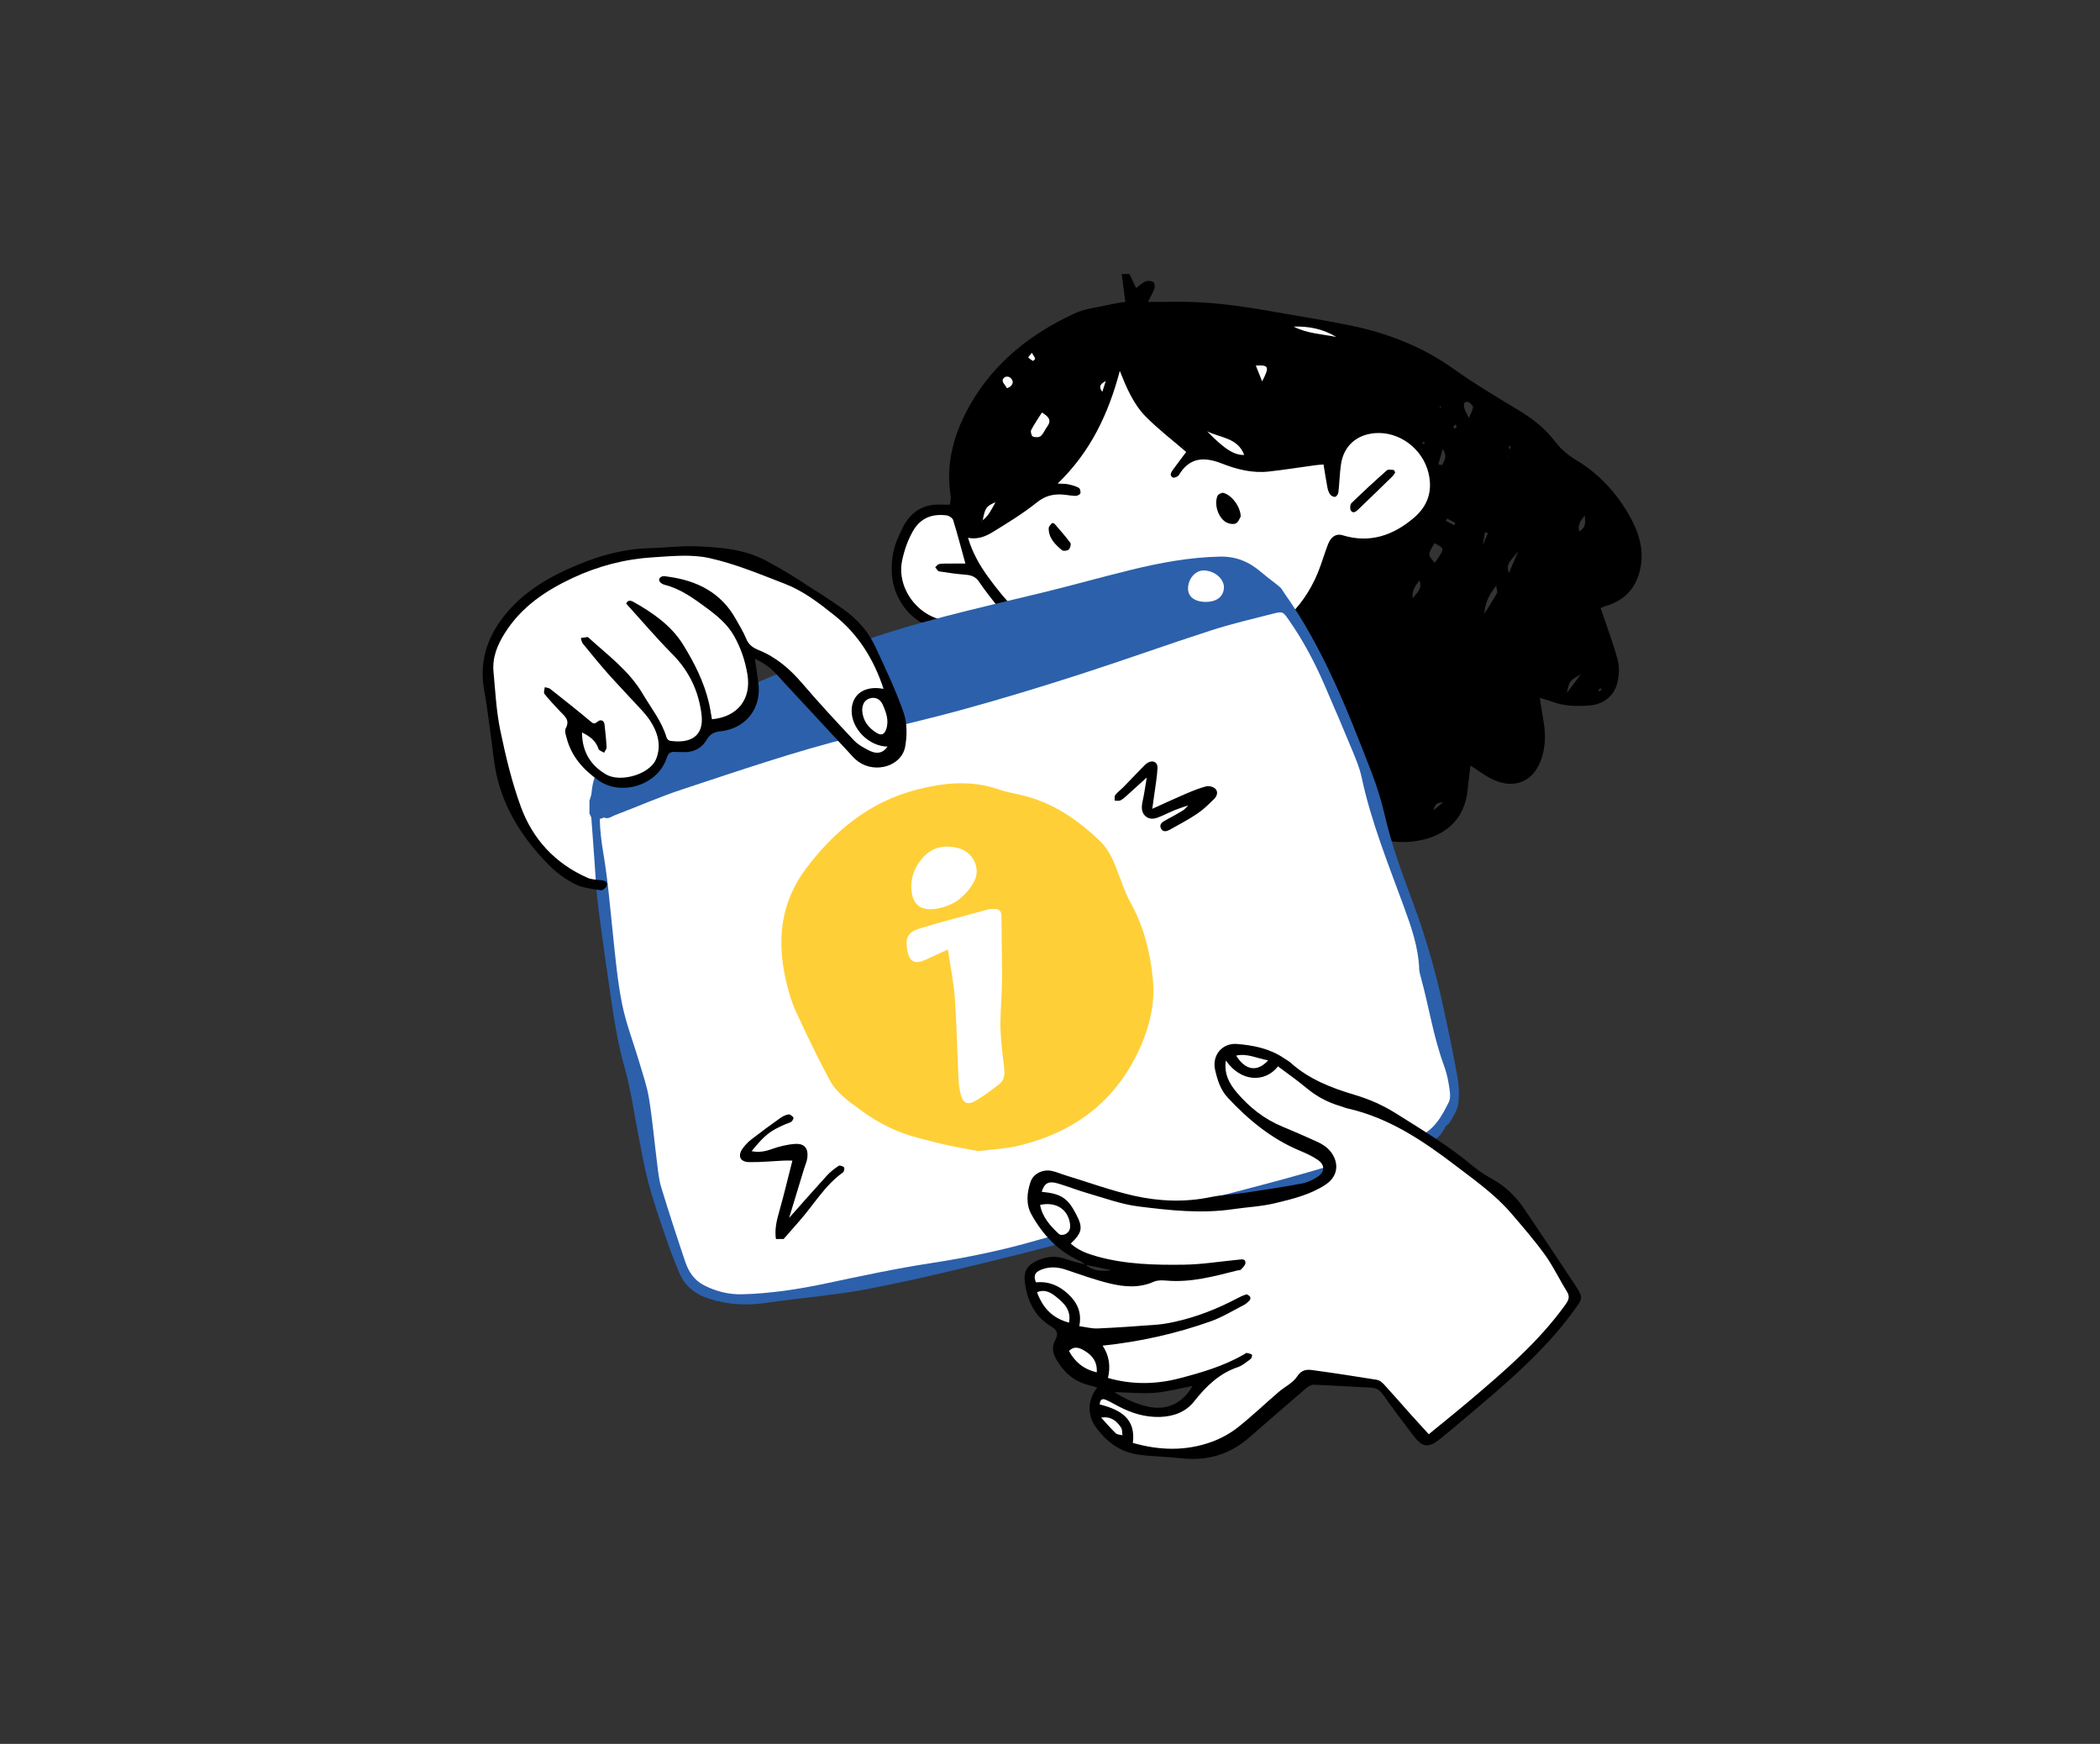
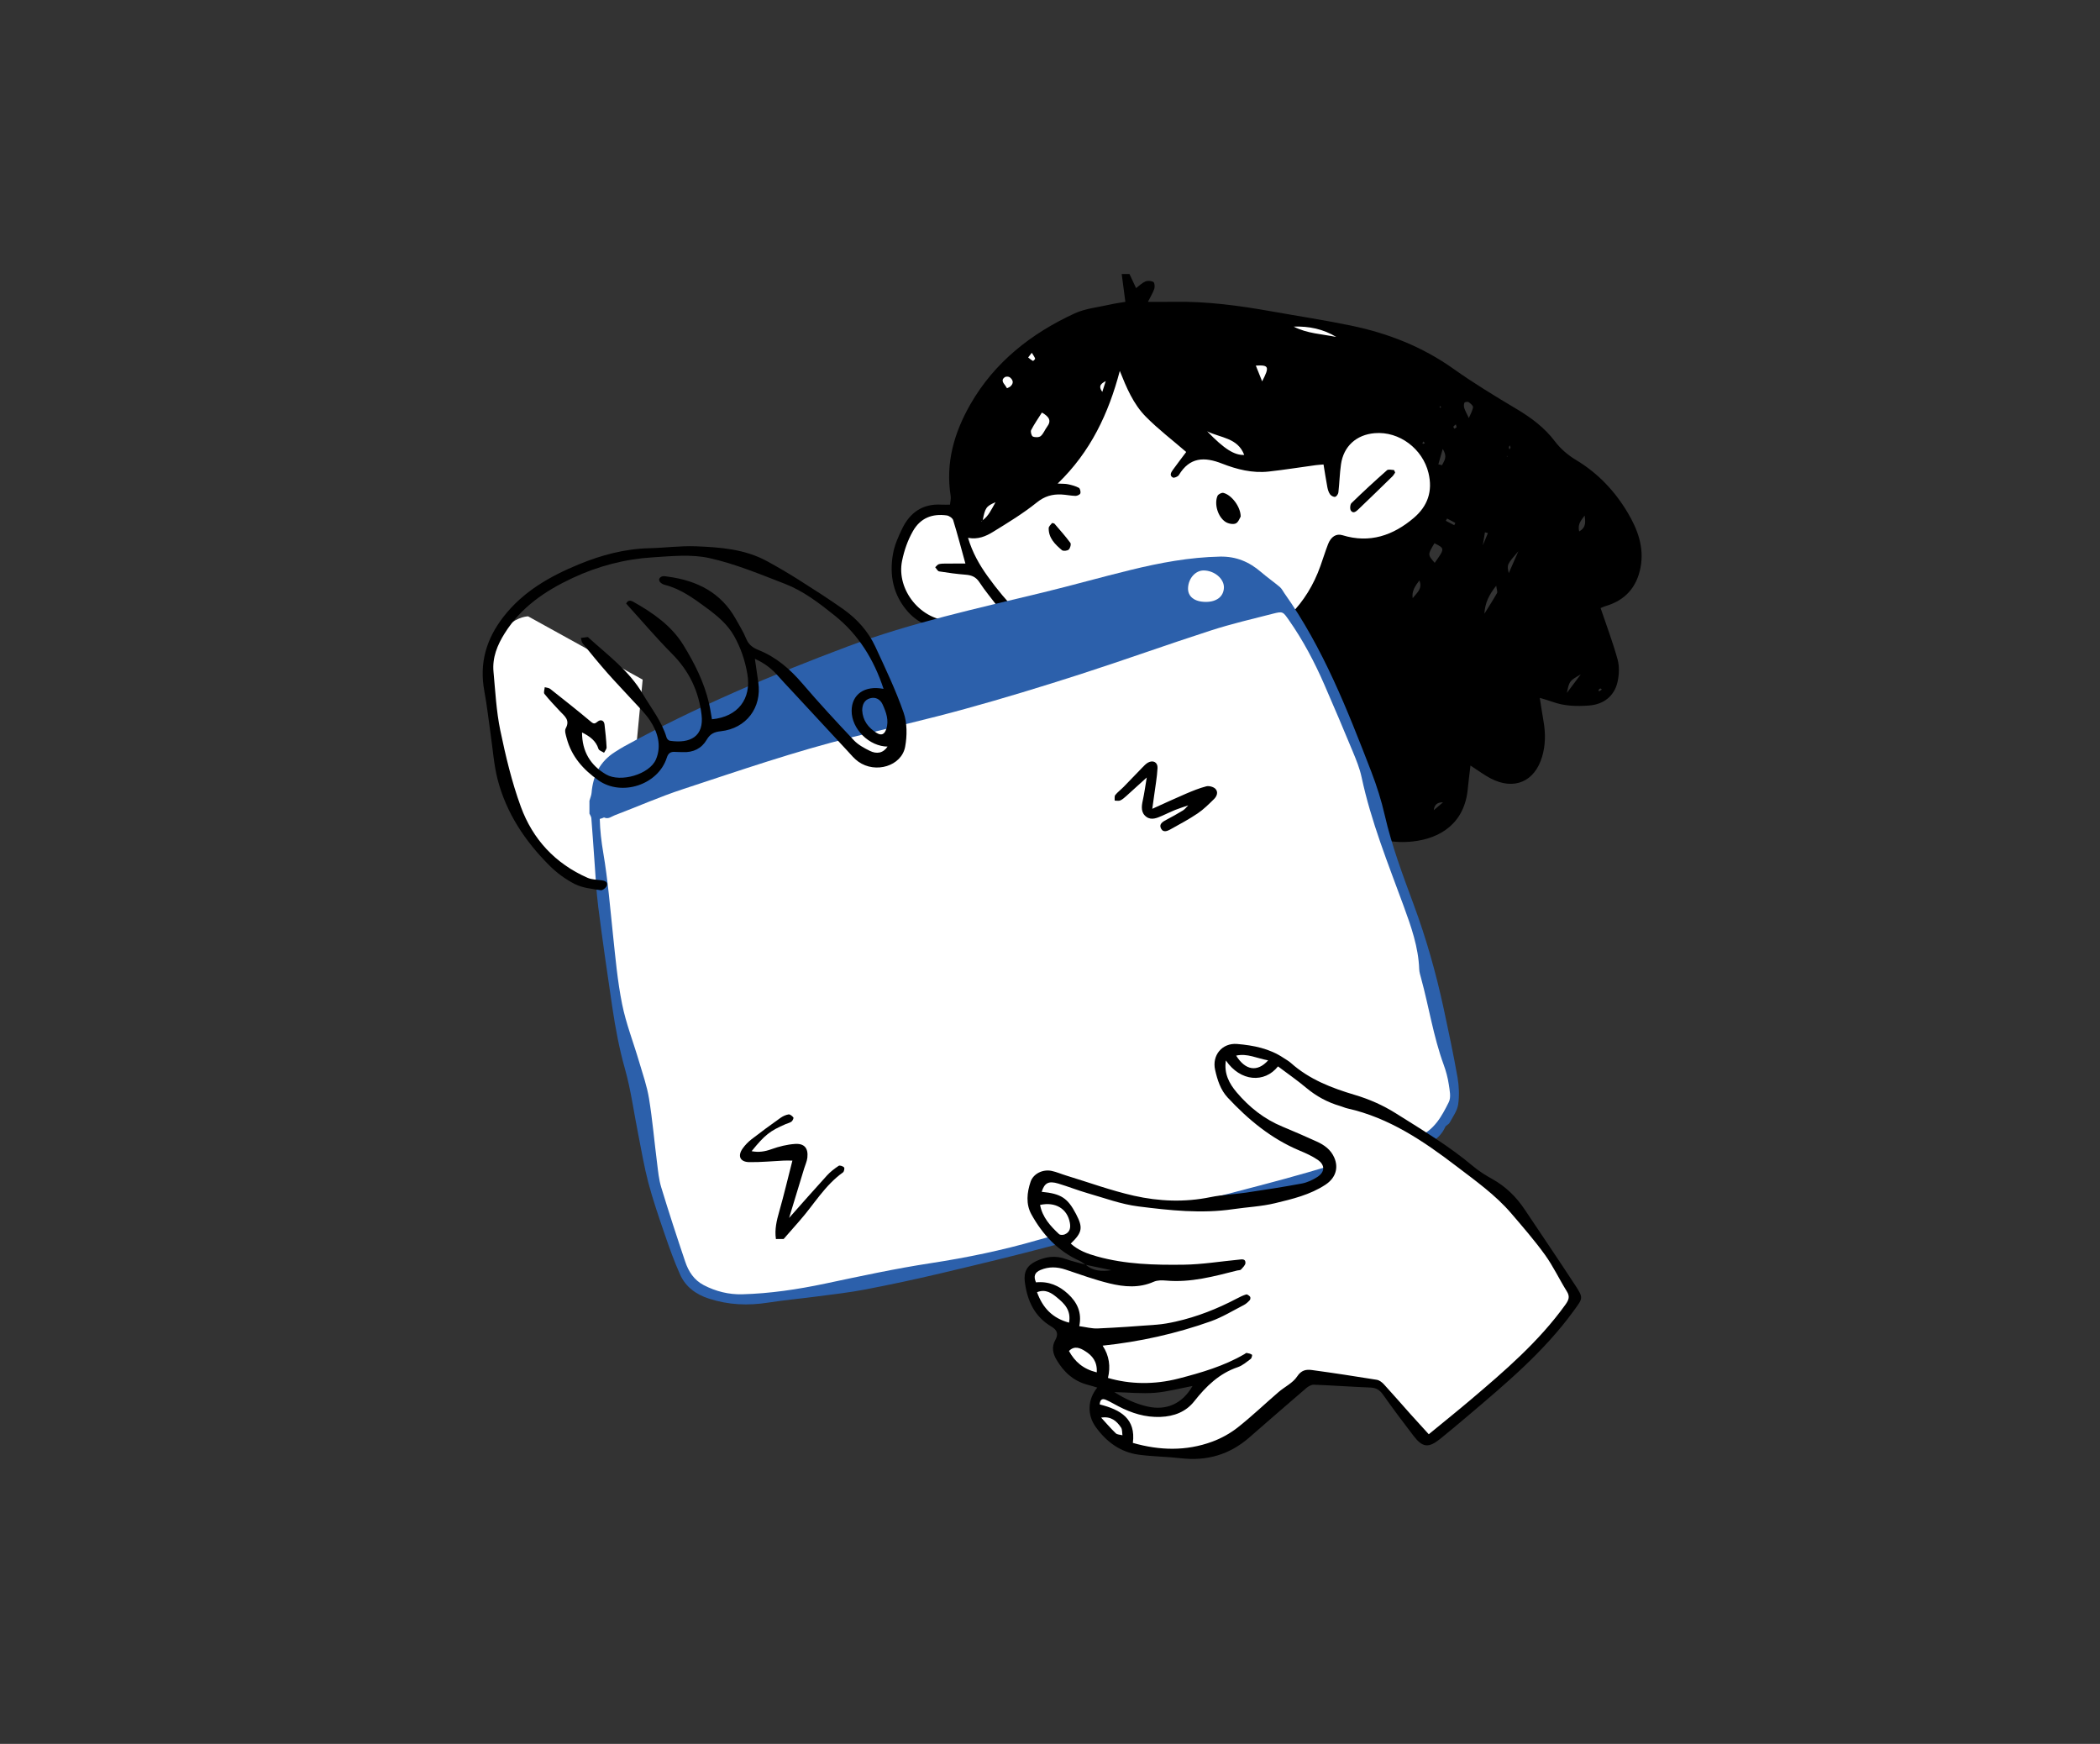
<svg xmlns="http://www.w3.org/2000/svg" version="1.1" id="_x2014_ÎÓÈ_x5F_1" x="0px" y="0px" viewBox="0 0 584.97 485.73" style="enable-background:new 0 0 584.97 485.73;" xml:space="preserve">
  <rect x="0" y="0" width="584.97" height="485.73" fill="#333333" stroke="none" />
  <style type="text/css">
	.st0{fill:#FFFFFF;}
	.st1{fill:#2C60AB;}
	.st2{fill:#FFCF37;}
</style>
  <g>
    <path class="st0" d="M265.51,141.61c-0.44-0.25-21.9,0.63-14.46,21.54c7.44,20.91,30.27,7.79,30.27,7.79s-1.32,18.37,34.1,14.43   c35.42-3.93,45.44-10.99,49.94-18.75c4.5-7.77,9.19-16.33,9.19-16.33s26.78,4.04,24.73-15.34s-21.81-15.55-21.81-15.55l-2.93-25.55   c0,0,6.48-2.62-23.18-4.37c-29.66-1.75-53.19-0.57-63.03,5.83c-9.84,6.4-18,16.32-19.9,25.5   C266.53,130,265.51,141.61,265.51,141.61z" />
    <path d="M314.63,76.33c0.6,1.29,1.2,2.58,1.83,3.92c0.86-0.64,1.64-1.44,2.59-1.85c0.64-0.27,1.66-0.2,2.24,0.15   c0.35,0.21,0.43,1.32,0.24,1.9c-0.36,1.1-1.01,2.12-1.77,3.62c2.68,0,5.02,0.03,7.36-0.01c9.13-0.15,18.11,1.07,27.06,2.66   c7.39,1.32,14.81,2.45,22.16,3.97c10.26,2.12,19.84,5.87,28.48,12c5.63,4,11.56,7.61,17.51,11.15c4.15,2.47,7.89,5.23,10.84,9.14   c1.54,2.04,3.65,3.83,5.86,5.15c6.11,3.67,10.82,8.68,14.38,14.67c2.75,4.62,4.65,9.67,3.57,15.27c-1.06,5.52-4.27,9.14-9.72,10.74   c-0.56,0.16-1.08,0.43-1.4,0.56c1.64,4.87,3.42,9.53,4.73,14.31c0.54,1.96,0.44,4.27-0.02,6.28c-0.88,3.93-3.9,6.26-7.94,6.55   c-3.47,0.25-6.93,0.18-10.26-1.06c-0.99-0.37-2.02-0.63-3.46-1.07c0.39,2.4,0.69,4.46,1.05,6.52c0.58,3.33,0.57,6.62-0.4,9.88   c-2.06,6.95-7.79,9.42-14.28,6.06c-1.89-0.98-3.61-2.29-5.67-3.61c-0.26,2.22-0.56,4.36-0.75,6.5c-0.88,9.5-7.54,13.81-15.36,14.65   c-10.66,1.15-20.43-4.25-25.49-13.69c-4.95-9.24-10.04-18.4-14.91-27.68c-1.8-3.44-3.13-7.13-4.73-10.86   c-0.87,0.27-1.67,0.46-2.43,0.75c-6.94,2.71-14.25,3.8-21.54,5.07c-4.72,0.82-9.4,1.48-14.21,1.51   c-5.77,0.04-10.85-1.83-15.26-5.26c-4.42-3.44-8.5-7.3-12.72-10.99c-0.88-0.77-1.7-1.62-2.54-2.42   c-7.26,6.81-20.42,6.64-26.67-0.31c-4.2-4.67-5.33-10.32-4.23-16.33c0.44-2.41,1.49-4.77,2.58-7c2.18-4.46,5.72-6.91,10.89-6.61   c0.71,0.04,1.43,0.01,2.38,0.01c0.08-0.81,0.32-1.63,0.2-2.38c-1.49-9.27,0.99-17.75,5.53-25.65   c6.71-11.67,16.88-19.64,28.95-25.22c3.07-1.42,6.66-1.74,10.02-2.51c1.38-0.32,2.78-0.5,4.16-0.73c-0.36-2.74-0.69-5.25-1.02-7.75   C313.19,76.33,313.91,76.33,314.63,76.33z M412.97,152.07c0.5-1.2,1-2.39,1.5-3.59c-0.28-0.07-0.55-0.15-0.83-0.22   c-0.21,1.29-0.42,2.57-0.63,3.86c-0.06,0.06-0.11,0.13-0.16,0.19C412.89,152.23,412.93,152.15,412.97,152.07z M399.33,225.71   c0.88-0.75,1.75-1.5,2.63-2.24c-1.77-0.03-2.47,0.88-2.58,2.29c-0.06,0.08-0.11,0.16-0.17,0.24   C399.25,225.9,399.29,225.8,399.33,225.71z M374.97,207.91c-1.25,1.24-1.55,2.81-1.24,4.58c0.4-1.54,0.79-3.08,1.19-4.63   c0.07-0.3,0.15-0.61,0.22-0.91C375.08,207.27,375.03,207.59,374.97,207.91z M273.69,144.93c1.67-1.19,2.43-2.94,3.62-5.05   c-2.64,1.14-2.89,1.56-3.58,5.1c-0.09,0.03-0.19,0.04-0.26,0.1c-0.04,0.03-0.04,0.12-0.06,0.19   C273.5,145.15,273.59,145.04,273.69,144.93z M269.65,149.8c1.22,4.1,3.15,7.49,5.46,10.71c5.25,7.33,11.47,13.72,18.82,18.96   c2.42,1.72,4.46,4.39,8.03,3.81c0.3-0.05,0.66,0.24,0.97,0.41c3.73,2.1,7.77,2.08,11.86,1.72c1.78-0.16,3.57-0.41,5.35-0.39   c9.1,0.07,17.8-1.91,26.15-5.29c10.36-4.19,17.75-11.45,21.53-22.1c0.72-2.02,1.35-4.06,2.12-6.06c0.82-2.11,2.3-3.02,4-2.5   c7.62,2.35,14.16,0.06,19.91-4.84c3.8-3.24,5.3-7.36,4.07-12.48c-1.61-6.71-8.1-11.69-15-11.1c-5.1,0.43-8.67,3.66-9.38,8.7   c-0.37,2.58-0.42,5.2-0.72,7.79c-0.05,0.47-0.52,1.16-0.91,1.24c-0.41,0.09-1.12-0.29-1.4-0.68c-0.4-0.56-0.63-1.29-0.76-1.98   c-0.39-2.07-0.71-4.16-1.07-6.35c-0.78,0.07-1.48,0.1-2.18,0.19c-4.37,0.59-8.72,1.3-13.1,1.78c-4.51,0.5-8.86-0.6-12.97-2.21   c-4.98-1.96-9.04-1.81-12.05,3.19c-0.26,0.43-1.31,0.87-1.66,0.69c-1.03-0.54-0.52-1.43-0.03-2.11c1.29-1.79,2.63-3.53,3.74-5.01   c-3.79-3.28-7.79-6.32-11.27-9.85c-3.46-3.5-5.38-8.09-7.23-12.73c-3.13,11.85-8.11,22.51-17.31,31.38   c1.32,0.08,2.13,0.02,2.89,0.19c1.03,0.22,2.09,0.5,3.01,0.99c0.34,0.18,0.56,1.1,0.42,1.54c-0.12,0.36-0.88,0.72-1.35,0.71   c-1.31-0.03-2.61-0.33-3.92-0.39c-2.56-0.12-4.7,0.48-6.87,2.23c-3.79,3.05-8,5.61-12.16,8.17   C274.67,149.35,272.43,150.34,269.65,149.8z M278.24,169.38c-2.02-2.65-3.86-4.83-5.41-7.2c-0.96-1.47-2.14-1.97-3.79-2.1   c-2.49-0.2-4.97-0.53-7.44-0.93c-0.41-0.07-0.73-0.75-1.09-1.15c0.34-0.3,0.65-0.77,1.04-0.87c0.68-0.17,1.42-0.15,2.13-0.16   c1.77-0.02,3.54-0.01,5.24-0.01c-1.15-4.15-2.19-8.13-3.4-12.07c-0.18-0.59-1.13-1.24-1.8-1.33c-4.02-0.54-7.3,0.68-9.4,4.35   c-1.48,2.6-2.43,5.34-3.04,8.3c-1.66,8.09,5.27,16.74,13.82,16.72C269.69,172.93,273.73,171.39,278.24,169.38z M336.26,120.13   c4.82,5,7.61,6.69,10.33,6.59C344.79,121.91,339.94,121.97,336.26,120.13z M290.23,114.91c-1.09,1.73-2.16,3.25-3,4.89   c-0.22,0.44,0.1,1.63,0.48,1.79c0.62,0.27,1.72,0.26,2.19-0.13c0.77-0.65,1.14-1.75,1.77-2.59   C292.92,117.21,292.31,116.09,290.23,114.91z M360.36,90.97c3.72,1.93,7.88,2.07,11.87,2.88   C368.58,91.63,364.58,90.82,360.36,90.97z M399.65,156.77c2.84-4,2.84-4-0.07-5.46C397.67,154.5,397.67,154.5,399.65,156.77z    M364.58,191.41c-2.16,4.25-2.16,4.31-0.42,6.67C364.64,195.91,366.33,194.03,364.58,191.41z M413.49,170.94   c1.19-1.91,2.41-3.8,3.52-5.76c0.19-0.33-0.09-0.93-0.23-2.03C414.72,165.73,413.65,168.02,413.49,170.94z M351.58,106.22   c2.12-4.09,1.87-4.6-1.76-4.39C350.43,103.37,351,104.79,351.58,106.22z M409.16,116.43c0.44-1.05,1.01-1.99,1.16-3   c0.06-0.42-0.7-1.07-1.22-1.42c-0.26-0.18-1.1-0.04-1.18,0.17c-0.18,0.44-0.18,1.06-0.02,1.52   C408.19,114.56,408.65,115.36,409.16,116.43z M422.94,153.55c-3.21,3.73-3.21,3.73-2.66,6.09   C421.31,157.27,422.13,155.41,422.94,153.55z M395.37,161.68c-1.11,1.47-2.18,2.96-1.86,4.94   C394.61,165.16,396.36,163.99,395.37,161.68z M280.51,108.14c0.44-0.22,0.68-0.29,0.85-0.43c1.07-0.89,0.93-1.83-0.06-2.61   c-0.31-0.24-1.08-0.27-1.4-0.05c-1.11,0.76-0.47,1.57,0.12,2.33C280.21,107.64,280.38,107.93,280.51,108.14z M440.34,187.83   c-3.18,1.84-3.18,1.84-3.87,5.16C437.85,191.15,438.87,189.79,440.34,187.83z M441.42,143.59c-0.8,1.19-2.07,2.25-1.52,4.42   C441.96,146.85,441.59,145.19,441.42,143.59z M400.66,129.32c0.34,0.08,0.68,0.17,1.02,0.25c0.54-1.15,1.66-2.19,0.2-4.52   C401.34,126.97,401,128.14,400.66,129.32z M287.41,98.26c-0.49,0.63-0.75,0.97-1.01,1.31c0.44,0.33,0.86,0.7,1.34,0.96   c0.07,0.04,0.65-0.5,0.6-0.65C288.18,99.39,287.84,98.96,287.41,98.26z M308.01,106.15c-1.17,0.62-2.21,1.28-0.96,3.01   C307.44,107.93,307.72,107.04,308.01,106.15z M403.11,144.43c-0.12,0.21-0.25,0.42-0.37,0.63c0.78,0.41,1.57,0.81,2.35,1.22   c0.1-0.21,0.21-0.42,0.31-0.63C404.64,145.23,403.87,144.83,403.11,144.43z M405.76,118.99c-0.1-0.36-0.17-0.57-0.23-0.78   c-0.24,0.21-0.52,0.39-0.68,0.64c-0.06,0.09,0.19,0.37,0.29,0.56C405.37,119.26,405.58,119.11,405.76,118.99z M446.21,192.06   c-0.19-0.14-0.35-0.33-0.43-0.3c-0.19,0.07-0.37,0.22-0.47,0.39c-0.06,0.09,0.06,0.29,0.1,0.43   C445.66,192.42,445.91,192.26,446.21,192.06z M396.51,122.97c-0.11,0.16-0.23,0.29-0.29,0.45c-0.02,0.04,0.16,0.23,0.22,0.22   c0.17-0.03,0.32-0.14,0.48-0.22C396.78,123.26,396.65,123.12,396.51,122.97z M420.78,124.65c-0.07-0.2-0.14-0.39-0.21-0.59   c-0.1,0.18-0.25,0.36-0.27,0.54c-0.01,0.19,0.12,0.39,0.19,0.58C420.59,125.01,420.69,124.83,420.78,124.65z M419.78,127.33   l0.13-0.3l-0.17-0.03L419.78,127.33z M401.39,113.35c-0.06-0.08-0.13-0.17-0.19-0.25c-0.07,0.07-0.22,0.19-0.21,0.21   c0.08,0.12,0.19,0.22,0.3,0.33C401.32,113.55,401.35,113.45,401.39,113.35z" />
    <path d="M388.63,131.63c-0.23,0.32-0.45,0.74-0.77,1.06c-3.14,3.07-6.29,6.13-9.46,9.16c-0.58,0.55-1.41,1.33-2.09,0.39   c-0.33-0.46-0.24-1.73,0.16-2.12c3.21-3.13,6.52-6.17,9.88-9.14c0.37-0.33,1.28-0.1,1.93-0.06   C388.39,130.93,388.47,131.31,388.63,131.63z" />
    <path d="M345.6,143.88c-0.24,0.37-0.62,1.58-1.38,1.92c-0.76,0.33-2.09,0.06-2.85-0.44c-2.13-1.37-3.2-5.01-2.22-7.25   c0.19-0.44,1.13-0.93,1.6-0.83C342.99,137.78,345.6,141.1,345.6,143.88z" />
    <path d="M293.06,145.67c0.42,0.1,0.58,0.09,0.64,0.16c1.51,1.77,3.08,3.5,4.46,5.38c0.26,0.36-0.05,1.5-0.46,1.87   c-0.39,0.35-1.53,0.46-1.89,0.16c-1.91-1.61-3.73-3.38-3.69-6.13C292.13,146.58,292.78,146.08,293.06,145.67z" />
    <path class="st0" d="M147.11,171.67c0,0-10.97,0.16-10.39,18.94c0.58,18.78,4.52,33.55,10.39,41.97   c5.87,8.42,11.71,11.51,15.66,12.82c3.95,1.31,10.83,0.73,10.83,0.73l5.42-56.83L147.11,171.67z" />
    <path class="st0" d="M165.69,223.46c0,0,2.2,39,6.44,58.82c4.24,19.82,15.07,67.03,17.71,70.82c2.63,3.79,7.03,7.72,12.44,8.6   c5.42,0.87,53.54-5.41,90.3-15.59c36.76-10.18,51.95-11.61,60.66-14.84c8.71-3.23,42.67-11.97,45.59-14.89   c2.93-2.91,7.46-5.1,6.15-12.53c-1.32-7.43-7.9-40.95-11.56-49.69c-3.66-8.74-12.44-37.56-16.54-47.2   c-4.1-9.63-8.97-22.31-12.76-28.29c-3.78-5.97-7.88-11.02-7.88-11.02s-91.76,17.29-125.13,28.65   C197.75,207.67,165.69,223.46,165.69,223.46z" />
    <path class="st1" d="M406.02,300.18c-1.13-6.42-2.49-12.81-3.86-19.2c-2.13-9.89-4.87-19.6-8.39-29.08   c-3.01-8.15-6.07-16.26-8.02-24.76c-0.95-4.16-2.25-8.27-3.79-12.26c-6.66-17.22-13.39-34.41-24.18-49.64   c-0.41-0.58-0.73-1.27-1.25-1.72c-1.7-1.43-3.55-2.72-5.25-4.18c-3.28-2.84-6.92-4.39-11.4-4.31c-8.54,0.17-16.83,1.73-25.06,3.75   c-8.11,1.98-16.14,4.26-24.25,6.23c-18.31,4.45-36.72,8.41-54.44,15.05c-21.39,8.03-42.37,16.89-62.39,27.9   c-0.84,0.46-1.64,0.99-2.45,1.5c-4.16,2.63-6.1,6.53-6.5,11.32c-0.06,0.76-0.39,1.51-0.6,2.26v3.57c0.18,0.43,0.5,0.84,0.53,1.28   c0.31,3.79,0.55,7.59,0.83,11.38c0.34,4.5,0.54,9.02,1.11,13.49c1.19,9.3,2.53,18.59,3.91,27.86c0.86,5.76,1.92,11.45,3.51,17.08   c1.67,5.92,2.47,12.08,3.68,18.12c0.9,4.53,1.66,9.1,2.83,13.57c1.28,4.81,2.91,9.55,4.53,14.28c1.31,3.82,2.67,7.65,4.32,11.32   c1.53,3.43,4.4,5.53,7.99,6.7c5.45,1.79,10.95,2.01,16.6,1.12c4.59-0.72,9.23-1.13,13.83-1.74c4.38-0.57,8.77-1.07,13.1-1.9   c7.02-1.35,14.03-2.84,20.99-4.49c10.55-2.49,21.1-5.03,31.58-7.82c8.19-2.17,16.32-4.48,24.8-5.27c2.73-0.26,5.5-0.41,8.17-0.94   c11.72-2.35,23.18-5.63,34.45-9.6c6.64-2.35,13.32-4.56,19.99-6.8c4.4-1.47,8.8-2.96,13.24-4.31c3.51-1.07,6.73-2.4,8.39-6.02   c0.23-0.5,1-0.74,1.25-1.24c0.89-1.65,2.1-3.29,2.36-5.06C406.52,305.21,406.44,302.61,406.02,300.18z M403.58,306.96   c-1.98,3.98-4.09,7.92-8.73,9.75c-5.67,2.23-11.58,3.7-17.31,5.67c-17.52,6.03-35.66,9.83-53.4,15.02   c-4.43,1.3-9.16,1.53-13.68,2.56c-7.2,1.66-14.4,3.4-21.48,5.46c-9.77,2.83-19.65,4.87-29.7,6.41c-9.9,1.51-19.7,3.64-29.5,5.71   c-7.61,1.6-15.27,2.75-23.04,2.96c-3.71,0.1-7.34-0.8-10.69-2.54c-2.72-1.41-4.27-3.81-5.19-6.58c-2.32-6.87-4.57-13.77-6.68-20.71   c-0.65-2.14-0.86-4.42-1.14-6.66c-0.77-6.01-1.28-12.05-2.25-18.02c-0.57-3.5-1.76-6.89-2.77-10.3   c-1.57-5.35-3.64-10.59-4.73-16.03c-1.29-6.39-1.86-12.92-2.55-19.41c-0.8-7.56-1.41-15.13-2.68-22.63   c-0.54-3.16-0.92-6.33-0.99-9.52c0.4-0.09,0.79-0.24,1.19-0.41c1.21,0.58,2.08-0.28,2.95-0.6c6.37-2.41,12.61-5.19,19.07-7.3   c15.64-5.14,31.22-10.53,47.23-14.5c10.43-2.57,20.91-4.96,31.26-7.82c10.81-2.97,21.54-6.25,32.22-9.69   c12.16-3.92,24.18-8.26,36.33-12.18c5.67-1.83,11.48-3.19,17.25-4.66c2.8-0.71,2.8-0.59,4.5,1.84c3.92,5.6,7.08,11.59,9.8,17.83   c2.72,6.22,5.36,12.48,7.96,18.74c0.96,2.31,1.92,4.66,2.44,7.08c2.64,12.4,7.39,24.11,11.73,35.95   c2.09,5.71,4.11,11.42,4.33,17.59c0.04,0.82,0.29,1.64,0.51,2.44c2.2,8.02,3.43,16.28,6.3,24.13c0.65,1.77,1.15,3.64,1.43,5.51   C403.81,303.68,404.24,305.65,403.58,306.96z" />
-     <path class="st0" d="M207.41,181.15c0,0,7.54,0.8,17.71,13.99c10.17,13.19,15.66,18.22,20.49,16.18   c4.83-2.04,5.24-17.05-5.43-33.37c-10.67-16.32-28.23-21.33-36.43-22.91c-8.2-1.57-24.17-3.15-36.68,1.05   c-12.5,4.2-24.94,13.99-27.72,19.53c-2.78,5.54-3.37,10.32-3.37,10.32l22.98,19.7c0,0,8.34,16.76,18.88,11.8   c10.54-4.95,7.17-10.06,7.17-10.06s3.69,3.21,7.41,0.44s4.45-5.83,4.45-5.83s10.25,1.02,11.71-6.41   C210.04,188.14,207.41,181.15,207.41,181.15z" />
    <path d="M247.33,207.95c-5.17,0.01-10.14-4.9-10.1-9.99c0.03-4.57,3.62-7.11,8.89-6.09c-2.69-8.17-6.95-15.1-13.66-20.46   c-4.3-3.44-8.69-6.82-13.85-8.81c-6.89-2.66-13.8-5.55-20.98-7.15c-5.01-1.12-10.49-0.55-15.73-0.22   c-7.8,0.48-15.29,2.43-22.4,5.76c-7.59,3.55-14.33,8.11-18.89,15.37c-2.09,3.32-3.51,6.81-3.14,10.77   c0.51,5.43,0.78,10.93,1.88,16.25c1.5,7.2,3.21,14.43,5.73,21.31c3.31,9.05,9.58,15.86,18.6,19.81c1.16,0.51,2.55,0.51,3.84,0.68   c0.93,0.12,1.83,0.44,1.53,1.46c-0.17,0.58-1.18,1.4-1.69,1.32c-2.45-0.39-5.06-0.63-7.21-1.71c-2.62-1.32-5.1-3.16-7.17-5.24   c-6.75-6.76-11.95-14.58-14.36-23.9c-1.06-4.12-1.34-8.44-1.96-12.67c-0.58-3.99-1.01-8.01-1.75-11.98   c-1.44-7.77,0.55-14.52,5.37-20.71c5.49-7.04,12.9-11.23,20.93-14.55c6.32-2.61,12.87-4.35,19.78-4.51c4.29-0.1,8.6-0.7,12.87-0.53   c6.79,0.27,13.63,0.78,19.79,4.14c2.93,1.6,5.82,3.29,8.64,5.07c4.23,2.68,8.47,5.38,12.56,8.27c3.86,2.72,7,6.21,8.99,10.5   c2.8,6.05,5.69,12.09,7.87,18.36c1,2.88,0.99,6.42,0.43,9.47c-0.99,5.41-8.27,7.59-13.05,4.17c-1.15-0.82-2.07-1.96-3.04-3.01   c-5.2-5.59-10.38-11.19-15.56-16.78c-1.3-1.4-2.62-2.78-3.88-4.21c-1.67-1.9-3.61-3.41-6.33-4.64c0.35,2.44,0.65,4.5,0.95,6.56   c1.03,7.01-3.32,12.83-10.43,13.61c-1.87,0.2-2.98,0.73-3.94,2.37c-1.42,2.43-3.75,3.59-6.65,3.45c-0.72-0.03-1.44-0.01-2.15-0.06   c-1.23-0.09-1.91,0.32-2.32,1.62c-2.41,7.56-12.55,10.86-19.02,6.31c-4.23-2.97-7.5-6.62-8.86-11.71c-0.24-0.9-0.65-2.1-0.28-2.77   c1.31-2.37-0.38-3.46-1.65-4.83c-1.46-1.57-2.95-3.12-4.28-4.79c-0.29-0.36,0.05-1.22,0.09-1.85c0.51,0.15,1.12,0.16,1.51,0.46   c3.83,3.03,7.67,6.05,11.41,9.2c0.91,0.77,1.2,0.36,1.92-0.16c0.76-0.55,1.67-0.28,1.81,0.86c0.25,2.12,0.47,4.25,0.58,6.39   c0.02,0.49-0.46,1-0.71,1.5c-0.54-0.35-1.4-0.6-1.55-1.07c-0.71-2.26-2.38-3.47-4.58-4.58c0.01,5.32,2.33,9.15,6.72,11.71   c3.98,2.31,12.08-0.02,13.87-4.2c1.61-3.76,0.52-7.56-1.66-10.84c-1.44-2.16-3.39-3.99-5.15-5.93c-2.24-2.46-4.56-4.85-6.76-7.35   c-2.35-2.68-4.61-5.43-6.85-8.2c-0.31-0.38-0.34-1-0.49-1.51c0.63-0.09,1.25-0.19,1.88-0.25c0.09-0.01,0.2,0.12,0.29,0.2   c5.36,4.88,11.26,9.17,15.06,15.63c2.35,3.99,5.31,7.63,6.64,12.17c0.11,0.37,0.57,0.84,0.93,0.89c5.7,0.85,9.54-1.23,8.81-7.26   c-0.8-6.63-3.48-12.2-8.23-16.98c-4.43-4.46-8.5-9.27-12.77-13.97c0.38-0.79,0.99-1.06,1.95-0.52c5.47,3.07,10.62,6.62,13.95,12.01   c3.12,5.06,5.82,10.4,7.18,16.27c0.34,1.48,0.55,2.99,0.82,4.46c7.25-0.68,11.03-5.7,9.87-12.55c-0.64-3.81-1.84-7.35-3.73-10.69   c-1.87-3.3-4.76-5.66-7.73-7.84c-3.54-2.6-7.12-5.23-11.51-6.35c-0.44-0.11-0.91-0.34-1.23-0.65c-0.69-0.69-0.38-1.38,0.36-1.68   c0.49-0.2,1.16-0.04,1.74,0.04c8.11,1.1,14.8,4.45,18.91,11.87c0.98,1.77,2.08,3.5,2.83,5.36c0.69,1.72,1.87,2.56,3.52,3.23   c4.87,1.96,8.7,5.27,12.1,9.24c4.65,5.43,9.5,10.68,14.41,15.88c1.19,1.26,2.86,2.16,4.44,2.94c1.89,0.93,3.7,0.69,4.98-1.25   c0.06-0.08,0.13-0.16,0.19-0.25C247.43,207.75,247.38,207.85,247.33,207.95z M240.17,197.83c0.15,2.83,1.67,4.85,4.01,6.3   c1.31,0.82,2.19,0.46,2.69-1.06c0.81-2.42-0.03-4.69-1-6.84c-0.63-1.39-1.9-2.19-3.52-1.73   C240.75,194.97,240.21,196.25,240.17,197.83z" />
    <path class="st0" d="M340.93,163.74c-0.12,2.43-2.03,3.91-5.04,3.91c-3.17-0.01-5.06-1.5-4.95-3.89c0.12-2.69,2.07-4.87,4.33-4.87   C338.31,158.9,341.05,161.24,340.93,163.74z" />
    <g>
-       <path class="st2" d="M321.16,273.01c-0.69-7.55-2.54-14.99-6.33-21.78c-1.21-2.16-2.01-4.55-2.91-6.87    c-1.37-3.56-2.55-7.22-5.39-9.97c-6.36-6.17-13.49-11.01-22.3-13c-1.98-0.45-3.99-0.8-5.9-1.47c-7.78-2.74-15.56-1.92-23.26,0.1    c-12.94,3.41-22.66,11.43-30.55,21.9c-7.1,9.45-8.18,20.04-5.58,31.2c0.67,2.89,1.48,5.81,2.71,8.49    c2.98,6.48,6.06,12.92,9.44,19.19c2,3.73,5.52,6.11,8.94,8.6c4.71,3.44,9.77,5.96,15.38,7.45c2.76,0.73,5.52,1.47,8.32,2.08    c3.13,0.68,6.3,1.21,8.72,1.68c3.19-0.34,5.56-0.56,7.93-0.87c1.18-0.14,2.35-0.39,3.5-0.67c15.9-3.81,27.49-12.89,34.01-27.96    C320.37,285.37,321.74,279.16,321.16,273.01z M304.26,238.14c0.12,0.16,0.22,0.23,0.31,0.29c-0.07-0.01-0.16,0-0.19-0.04    c-0.04-0.04-0.06-0.1-0.08-0.14C304.19,238.14,304.26,238.14,304.26,238.14z" />
-     </g>
+       </g>
    <path class="st0" d="M342.05,292.77c-4.89,4.05-3.22,10.64,5.27,16.61c8.49,5.97,20.05,9.76,21.81,13.41   c1.76,3.64,1.9,8.01-8.05,9.47c-9.95,1.46-29.56,5.79-40.69,3.12c-11.12-2.68-25.76-10.11-29.12-8.07   c-3.37,2.04-5.51,3.72-3.05,8.93c2.46,5.21,8.43,12.93,13.42,14.39c4.99,1.46,17.72,3.35,17.72,3.35s-8.63,2.62-13.03,1.17   c-4.39-1.46-13.63-5.68-16.62-3.35c-2.99,2.33-3.67,4.21-1.5,8.73c2.17,4.53,2.34,6.13,5.69,7.88c3.35,1.75,5.69,2.19,5.69,2.19   s-4.68,0.39-4.68,4.78c0,4.39,5.1,8.19,10.6,9.79c5.5,1.6,13.11,2.19,18.53,0.88c5.42-1.32,13.32-3.21,12.73-2.77   c-0.59,0.44-2.72,8.89-11.27,9.76s-14.1-5.21-17.42-5.25c-3.32-0.03-5.95,8.52,1.6,12.97c7.55,4.45,21.21,5.84,29.72,2.78   c8.5-3.06,23.49-19.39,23.49-19.39s17.63-0.15,19.97,1.31c2.34,1.46,11.27,16.47,14.34,15.45c3.07-1.02,21.81-17.9,29.27-24.04   c7.46-6.14,13.61-15.03,12.29-16.33c-1.32-1.3-12-21.56-27.08-32.34c-15.07-10.78-17.56-14.28-23.12-16.32   c-5.56-2.04-14.93-6.12-19.32-8.31c-4.39-2.19-11.28-8.36-16.03-9.72C348.49,292.48,344.69,290.59,342.05,292.77z" />
    <path d="M302.41,352.28c-0.58-0.38-1.13-0.83-1.75-1.12c-6.01-2.74-10.28-7.33-13.38-12.97c-1.55-2.83-1.21-6.04-0.21-9.01   c0.77-2.3,3.43-3.55,5.86-3.05c1.39,0.29,2.72,0.89,4.09,1.3c6.27,1.91,12.46,4.18,18.84,5.62c7,1.58,14.17,1.86,21.33,0.39   c3.26-0.67,6.62-0.77,9.92-1.26c5.19-0.77,10.37-1.57,15.52-2.53c1.49-0.28,2.97-0.97,4.26-1.78c2.22-1.4,2.28-3.39,0.14-4.84   c-1.56-1.06-3.33-1.85-5.08-2.58c-7.86-3.3-14.23-8.59-19.96-14.73c-2.02-2.16-2.88-4.94-3.51-7.73c-0.92-4.05,1.96-7.56,6.14-7.21   c4.52,0.38,9,1.26,12.9,3.87c0.7,0.46,1.45,0.87,2.07,1.42c5.12,4.58,11.34,6.97,17.79,8.89c4.04,1.2,7.83,2.87,11.4,5.11   c7.38,4.64,14.86,9.13,21.56,14.76c1.63,1.37,3.48,2.53,5.35,3.57c3.75,2.08,6.68,4.97,9.03,8.49c4.7,7.03,9.45,14.03,14.08,21.11   c2.36,3.6,2.12,3.59-0.48,7.16c-8.22,11.32-18.84,20.21-29.4,29.17c-2.55,2.16-5.11,4.31-7.71,6.41c-3.27,2.64-4.94,2.48-7.47-0.83   c-2.9-3.78-5.76-7.6-8.51-11.49c-0.92-1.3-1.92-1.89-3.52-1.95c-5.25-0.21-10.49-0.59-15.73-0.79c-0.69-0.03-1.53,0.46-2.1,0.94   c-5.35,4.58-10.65,9.21-15.96,13.83c-5.45,4.73-11.75,6.54-18.92,5.72c-3.9-0.45-7.86-0.47-11.75-0.99   c-5.15-0.68-9.05-3.59-12.02-7.71c-2.45-3.39-2.27-7.71,0.43-10.99c-0.97-0.29-1.84-0.56-2.72-0.79c-3.95-1.04-6.67-3.59-8.67-7.01   c-1.01-1.73-1.37-3.55-0.32-5.42c0.94-1.66,0.58-2.8-1.12-3.8c-4.7-2.79-6.7-7.24-7.36-12.43c-0.35-2.79,0.63-4.57,3.15-5.76   c2.7-1.28,5.43-1.65,8.33-0.58c1.78,0.65,3.65,1.05,5.48,1.56c2.06,1.83,4.55,1.9,7.14,1.53   C307.18,353.29,304.8,352.78,302.41,352.28z M341.48,295.37c-0.58,3.67,0.96,6.47,3,8.88c3.49,4.13,7.68,7.46,12.77,9.56   c3.2,1.31,6.37,2.72,9.52,4.14c2.11,0.95,3.93,2.26,4.9,4.48c1.29,2.96,0.29,5.74-2.44,7.54c-4.29,2.83-9.2,3.99-14.05,5.16   c-3.8,0.92-7.77,1.09-11.66,1.66c-8.85,1.31-17.67,0.34-26.41-0.76c-4.8-0.6-9.47-2.35-14.16-3.69c-2.75-0.79-5.42-1.86-8.16-2.68   c-2.71-0.81-3.83-0.18-4.62,2.3c5.4,0.52,7.24,1.72,9.58,6.21c1.97,3.78,1.75,5.1-1.48,8.21c2.1,1.92,4.68,2.84,7.32,3.58   c7.91,2.21,16.04,2.41,24.15,2.3c5.11-0.07,10.21-0.91,15.31-1.4c0.82-0.08,1.91-0.33,1.88,0.89c-0.01,0.64-0.74,1.3-1.24,1.86   c-0.19,0.22-0.68,0.17-1.03,0.26c-6.48,1.64-12.94,3.42-19.76,2.82c-1.16-0.1-2.49-0.14-3.51,0.32c-4.07,1.81-8.22,1.45-12.29,0.47   c-4.16-1.01-8.21-2.49-12.27-3.85c-2.37-0.79-4.65-0.88-6.98,0.1c-1.67,0.7-1.99,1.79-1.27,3.45c3.55-0.35,6.42,0.91,8.9,3.19   c2.58,2.37,3.94,5.21,3.16,9.01c1.84,0.25,3.49,0.71,5.12,0.64c5.48-0.24,10.95-0.63,16.41-1.05c1.78-0.14,3.55-0.46,5.29-0.85   c5.98-1.34,11.63-3.57,17.05-6.42c0.84-0.44,1.71-0.88,2.62-1.15c0.29-0.09,0.83,0.32,1.09,0.63c0.15,0.18,0.1,0.75-0.08,0.95   c-0.48,0.52-1.02,1.03-1.63,1.35c-3.07,1.58-6.06,3.42-9.29,4.57c-9.69,3.43-19.68,5.67-30.08,6.76c1.86,2.77,2.25,5.84,1.49,8.99   c6.09,1.79,12.86,1.93,19.68,0.17c6.34-1.64,12.63-3.47,18.34-6.8c0.21-0.12,0.44-0.36,0.62-0.33c0.52,0.09,1.07,0.21,1.48,0.5   c0.11,0.08-0.07,0.96-0.35,1.16c-1.15,0.85-2.29,1.86-3.6,2.3c-5.19,1.76-8.83,5.32-12.13,9.5c-2.31,2.93-5.57,4.21-9.43,4.36   c-4.24,0.16-8-1.05-11.66-2.94c-1.17-0.6-2.3-1.29-3.5-1.81c-1.23-0.54-1.67,0.14-1.74,1.27c5.89,1.5,10.08,4,9.23,10.72   c7.4,2.12,14.8,2.34,22.09-0.34c2.53-0.93,5.01-2.3,7.12-3.96c3.93-3.1,7.56-6.58,11.36-9.85c1.72-1.48,4-2.54,5.18-4.34   c1.19-1.82,2.54-2.02,4.17-1.8c6.02,0.82,12.02,1.74,18.02,2.71c0.73,0.12,1.5,0.71,2.02,1.29c2.5,2.72,4.91,5.52,7.38,8.28   c1.64,1.83,3.3,3.64,5.09,5.6c4.04-3.32,7.85-6.37,11.58-9.53c9.57-8.11,19.08-16.27,26.47-26.55c0.98-1.37,1.31-2.28,0.38-3.76   c-2.08-3.33-3.76-6.94-6.05-10.12c-2.92-4.04-6.21-7.83-9.46-11.62c-4.38-5.1-9.86-8.98-15.17-13.04   c-9.24-7.05-18.8-13.54-30.43-16.14c-0.7-0.16-1.35-0.47-2.04-0.67c-3.49-1.02-6.59-2.7-9.39-5.04c-2.53-2.12-5.26-4.01-7.89-5.99   C352.28,301.73,345.53,301.31,341.48,295.37z M332.19,386.04c-3.57,0.67-7.02,1.62-10.52,1.9c-3.6,0.28-7.26-0.1-11.27-0.2   c3.05,1.93,6,3.29,9.28,4.03C324.92,392.94,329.35,391,332.19,386.04z M289.72,335.61c0.65,3.44,2.86,5.87,5.29,8.13   c0.3,0.28,1.1,0.27,1.55,0.09c1.45-0.59,1.72-1.81,1.46-3.23C297.33,336.7,294.03,334.66,289.72,335.61z M297.79,368.4   c0.63-3.48-1.33-5.34-3.34-6.99c-1.47-1.22-3.18-2.46-5.58-1.49C290.46,364.29,293.16,367.15,297.79,368.4z M305.51,382.25   c0.19-3.02-1.29-4.71-3.22-5.91c-1.32-0.83-2.97-1.66-4.52-0.04C299.41,379.27,301.7,381.32,305.51,382.25z M353.25,295.34   c-3.2-0.57-5.8-2.01-8.91-1.32C346.88,298.12,350.23,298.72,353.25,295.34z M306.73,394.85c1.34,1.46,2.64,2.98,4.07,4.36   c0.42,0.4,1.23,0.38,1.87,0.56c-0.12-0.74-0.02-1.62-0.41-2.18C311.05,395.8,309.49,394.41,306.73,394.85z" />
    <path class="st0" d="M278.43,301.89c-2.13,1.69-4.35,3.35-6.69,4.72c-2.24,1.31-3.53,0.66-4.17-1.91c-0.36-1.48-0.54-3.04-0.6-4.58   c-0.34-7.36-0.47-14.73-0.99-22.08c-0.31-4.34-1.21-8.63-1.93-13.58c-2.46,1.14-4.29,1.99-6.12,2.82   c-3.16,1.45-4.63,0.67-5.23-2.77c-0.56-3.33,0.18-4.9,3.55-5.92c6.26-1.9,12.61-3.54,18.92-5.26c0.46-0.12,0.95-0.16,1.43-0.18   c1.82-0.06,2.36,0.51,2.37,2.26c0.03,5.32,0.13,10.65,0.17,15.97c0.01,1.66-0.07,3.33-0.12,4.99c-0.11,3.44-0.44,6.88-0.33,10.31   c0.13,3.67,0.62,7.33,1.04,10.98C279.91,299.3,279.74,300.86,278.43,301.89z" />
    <path class="st0" d="M271.31,245.6c-2.36,4.25-6.08,7.02-11.06,7.58c-4.29,0.48-6.49-1.71-6.41-6.69c0.11-2.66,1.18-5.54,3.58-7.99   c2.66-2.7,5.84-3.14,9.25-2.35C271,237.14,273.38,241.86,271.31,245.6z" />
    <g>
      <path d="M216.14,345.11c-0.4-2.65,0.2-5.16,0.93-7.7c1.3-4.55,2.38-9.16,3.66-14.15c-1.08,0-1.74-0.03-2.39,0    c-3.2,0.15-6.41,0.48-9.61,0.43c-2.6-0.04-3.34-1.73-1.84-3.82c0.68-0.96,1.54-1.84,2.47-2.56c2.63-2.04,5.32-4,8.03-5.93    c0.66-0.47,1.47-0.85,2.26-0.98c0.42-0.07,1.04,0.44,1.35,0.85c0.13,0.17-0.2,0.91-0.51,1.14c-0.45,0.35-1.08,0.47-1.62,0.7    c-4.42,1.91-5.84,3.03-9.5,7.55c1.99,0.39,3.71,0.1,5.54-0.56c2.1-0.75,4.34-1.31,6.56-1.46c2.6-0.17,3.71,1.2,3.43,3.8    c-0.11,1.04-0.59,2.03-0.9,3.05c-1.41,4.64-2.83,9.28-4.24,13.93c-0.06,0.06-0.12,0.12-0.18,0.17c0.04-0.07,0.09-0.15,0.13-0.22    c3.54-3.99,7.06-8,10.65-11.94c0.94-1.03,2.09-1.91,3.26-2.69c0.3-0.2,1.18,0.09,1.5,0.43c0.2,0.22,0.01,1.18-0.3,1.4    c-5.05,3.59-8.09,8.95-12.08,13.47c-1.49,1.69-2.97,3.38-4.45,5.08C217.58,345.11,216.86,345.11,216.14,345.11z" />
      <path d="M331.02,224.31c-1.23,0.43-2.48,0.81-3.69,1.29c-1.22,0.49-2.39,1.09-3.59,1.61c-1.44,0.62-3,1.34-4.42,0.3    c-1.54-1.14-1.37-2.85-0.99-4.57c0.43-1.94,0.69-3.91,1.11-6.39c-2.15,1.96-3.89,3.55-5.66,5.13c-0.53,0.47-1.08,0.98-1.72,1.27    c-0.44,0.2-1.04,0.04-1.56,0.04c0.04-0.52-0.11-1.2,0.16-1.54c0.66-0.83,1.55-1.48,2.3-2.24c1.75-1.79,3.47-3.61,5.22-5.4    c0.5-0.51,1-1.06,1.6-1.4c1.41-0.78,2.75-0.11,2.66,1.53c-0.14,2.59-0.62,5.16-0.96,7.74c-0.13,1.01-0.28,2.01-0.5,3.6    c3.5-1.58,6.4-2.93,9.34-4.19c1.86-0.79,3.75-1.57,5.69-2.07c0.76-0.2,1.98,0.13,2.53,0.67c0.88,0.87,0.45,2.08-0.36,2.87    c-1.44,1.41-2.89,2.87-4.55,3.99c-2.36,1.6-4.89,2.95-7.39,4.34c-0.91,0.51-2.14,1.18-2.82-0.1c-0.65-1.22,0.41-1.89,1.42-2.42    c1.58-0.84,3.15-1.69,4.67-2.63c0.57-0.35,1-0.94,1.49-1.43c0.47-0.24,0.94-0.48,1.41-0.72c0.07-0.09,0.13-0.17,0.2-0.26    c-0.05,0.1-0.1,0.21-0.15,0.31C331.99,223.85,331.51,224.08,331.02,224.31z" />
    </g>
  </g>
</svg>